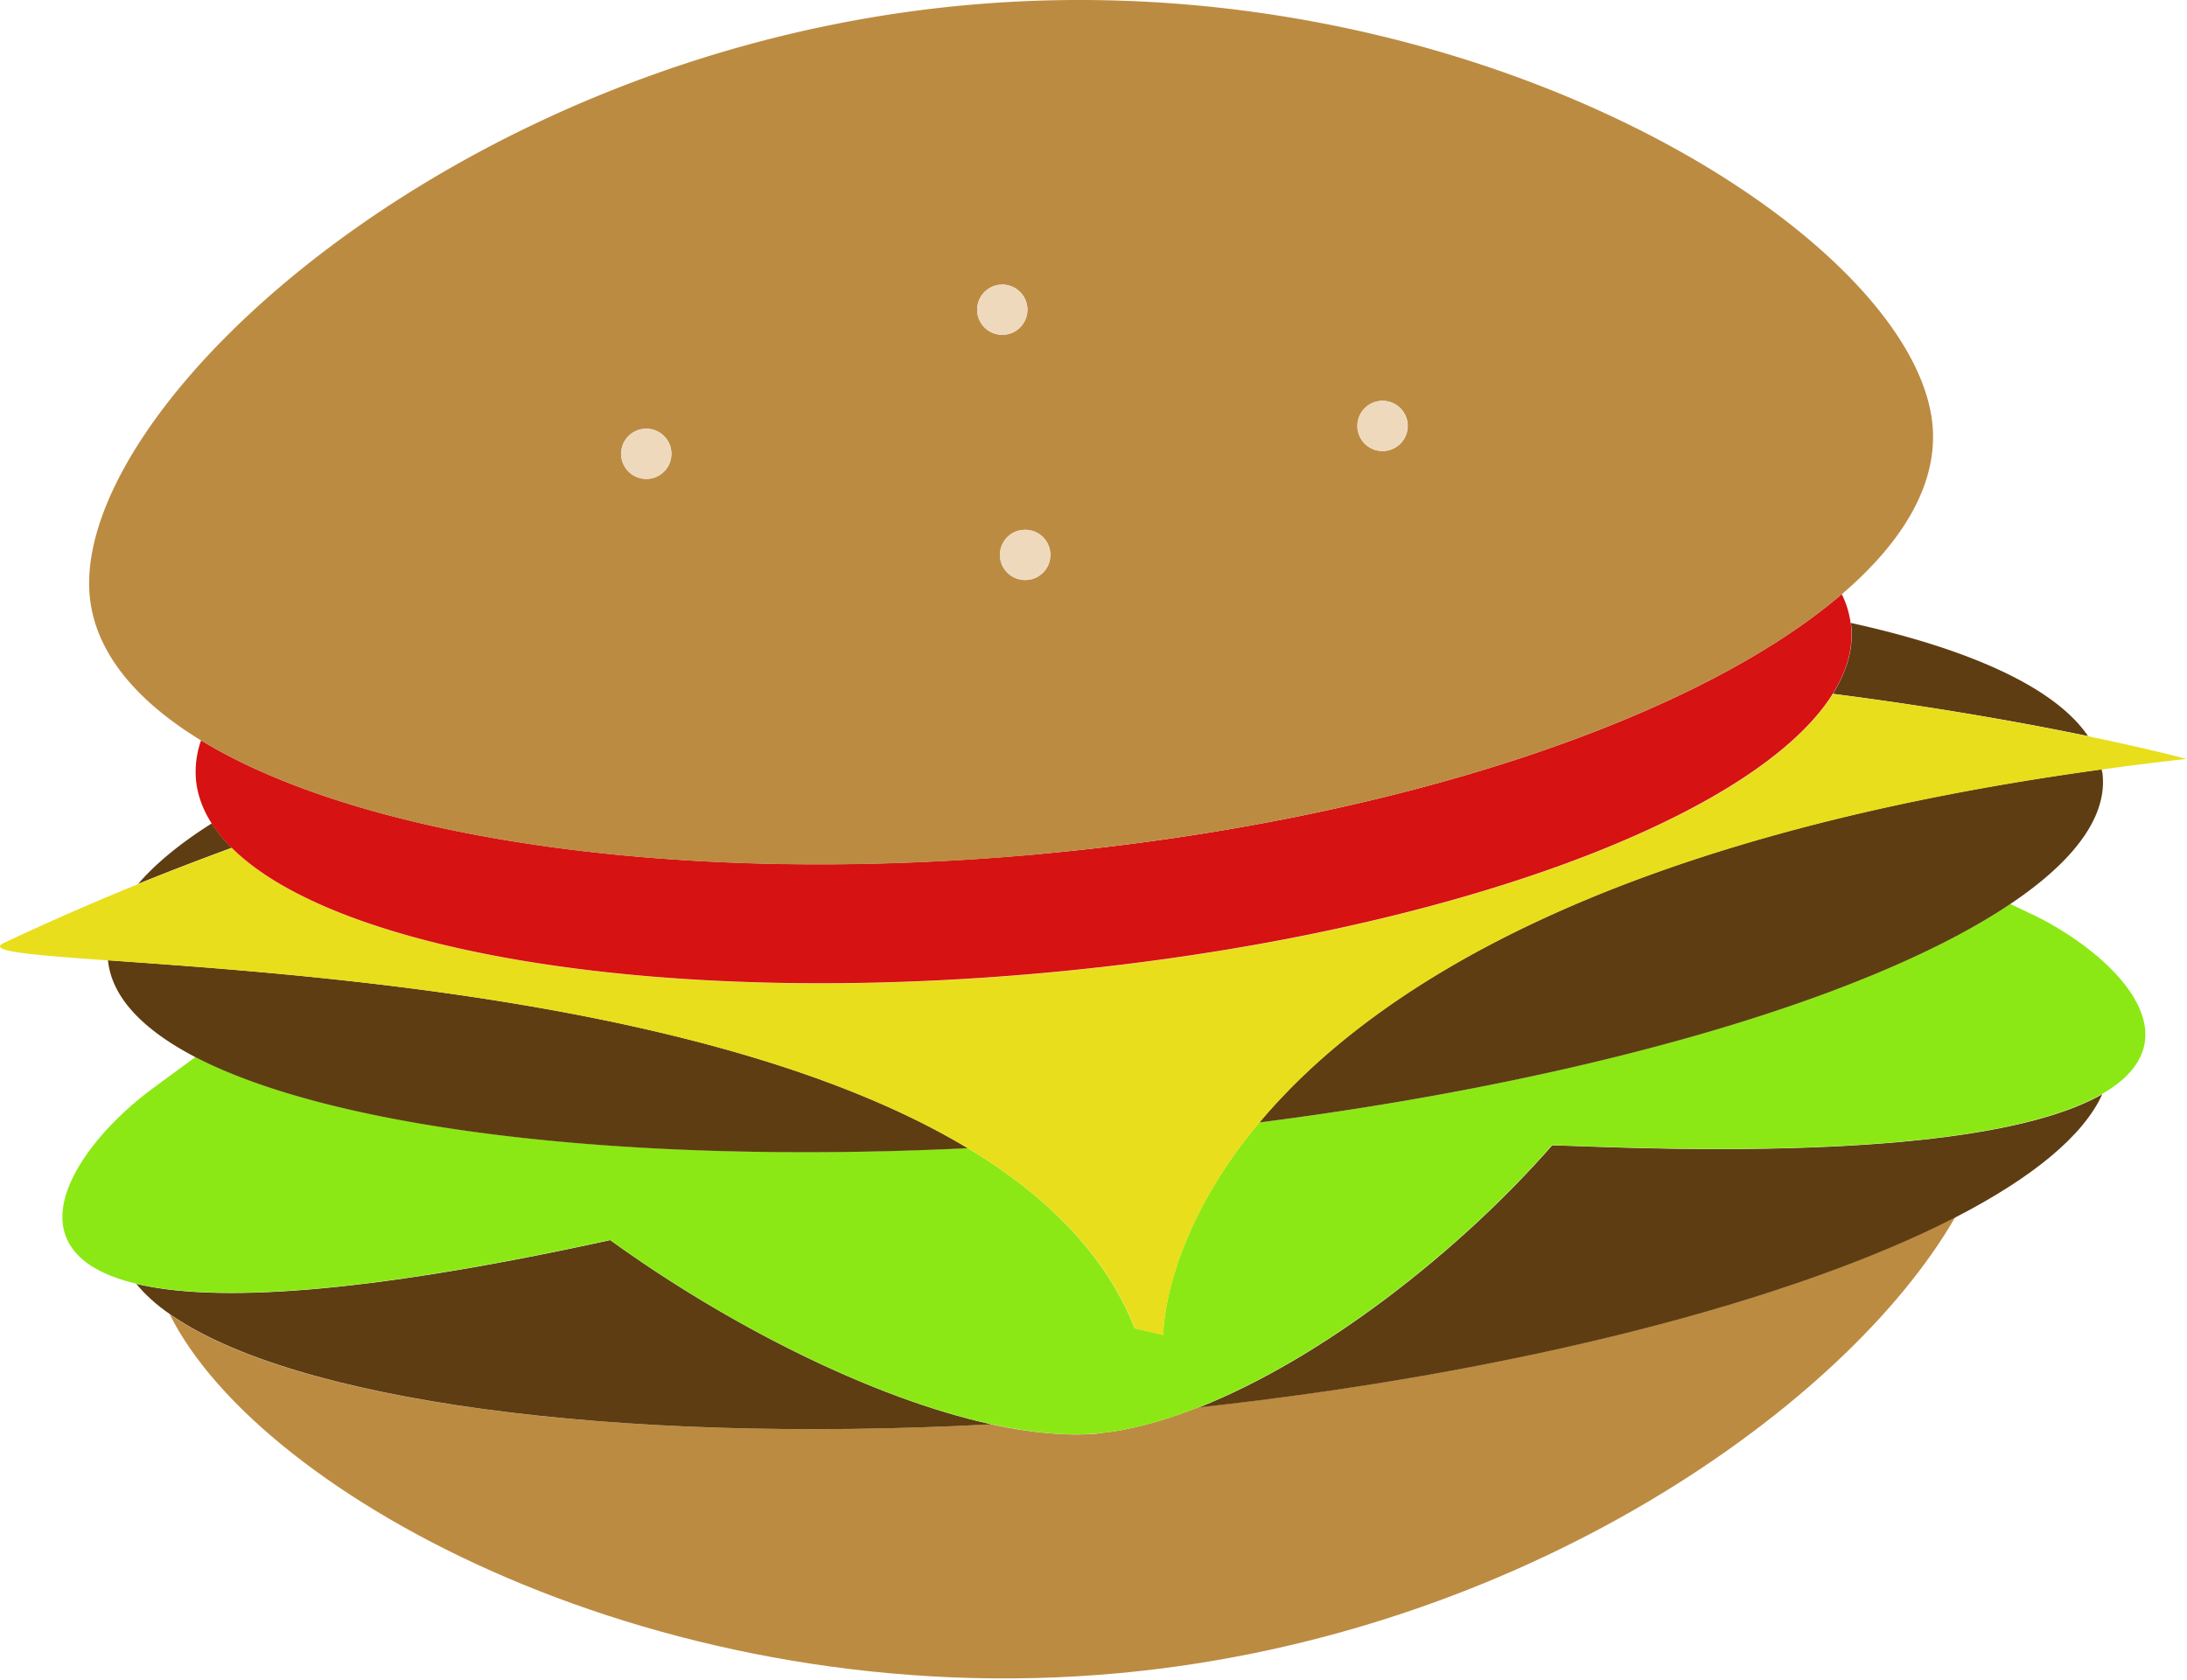
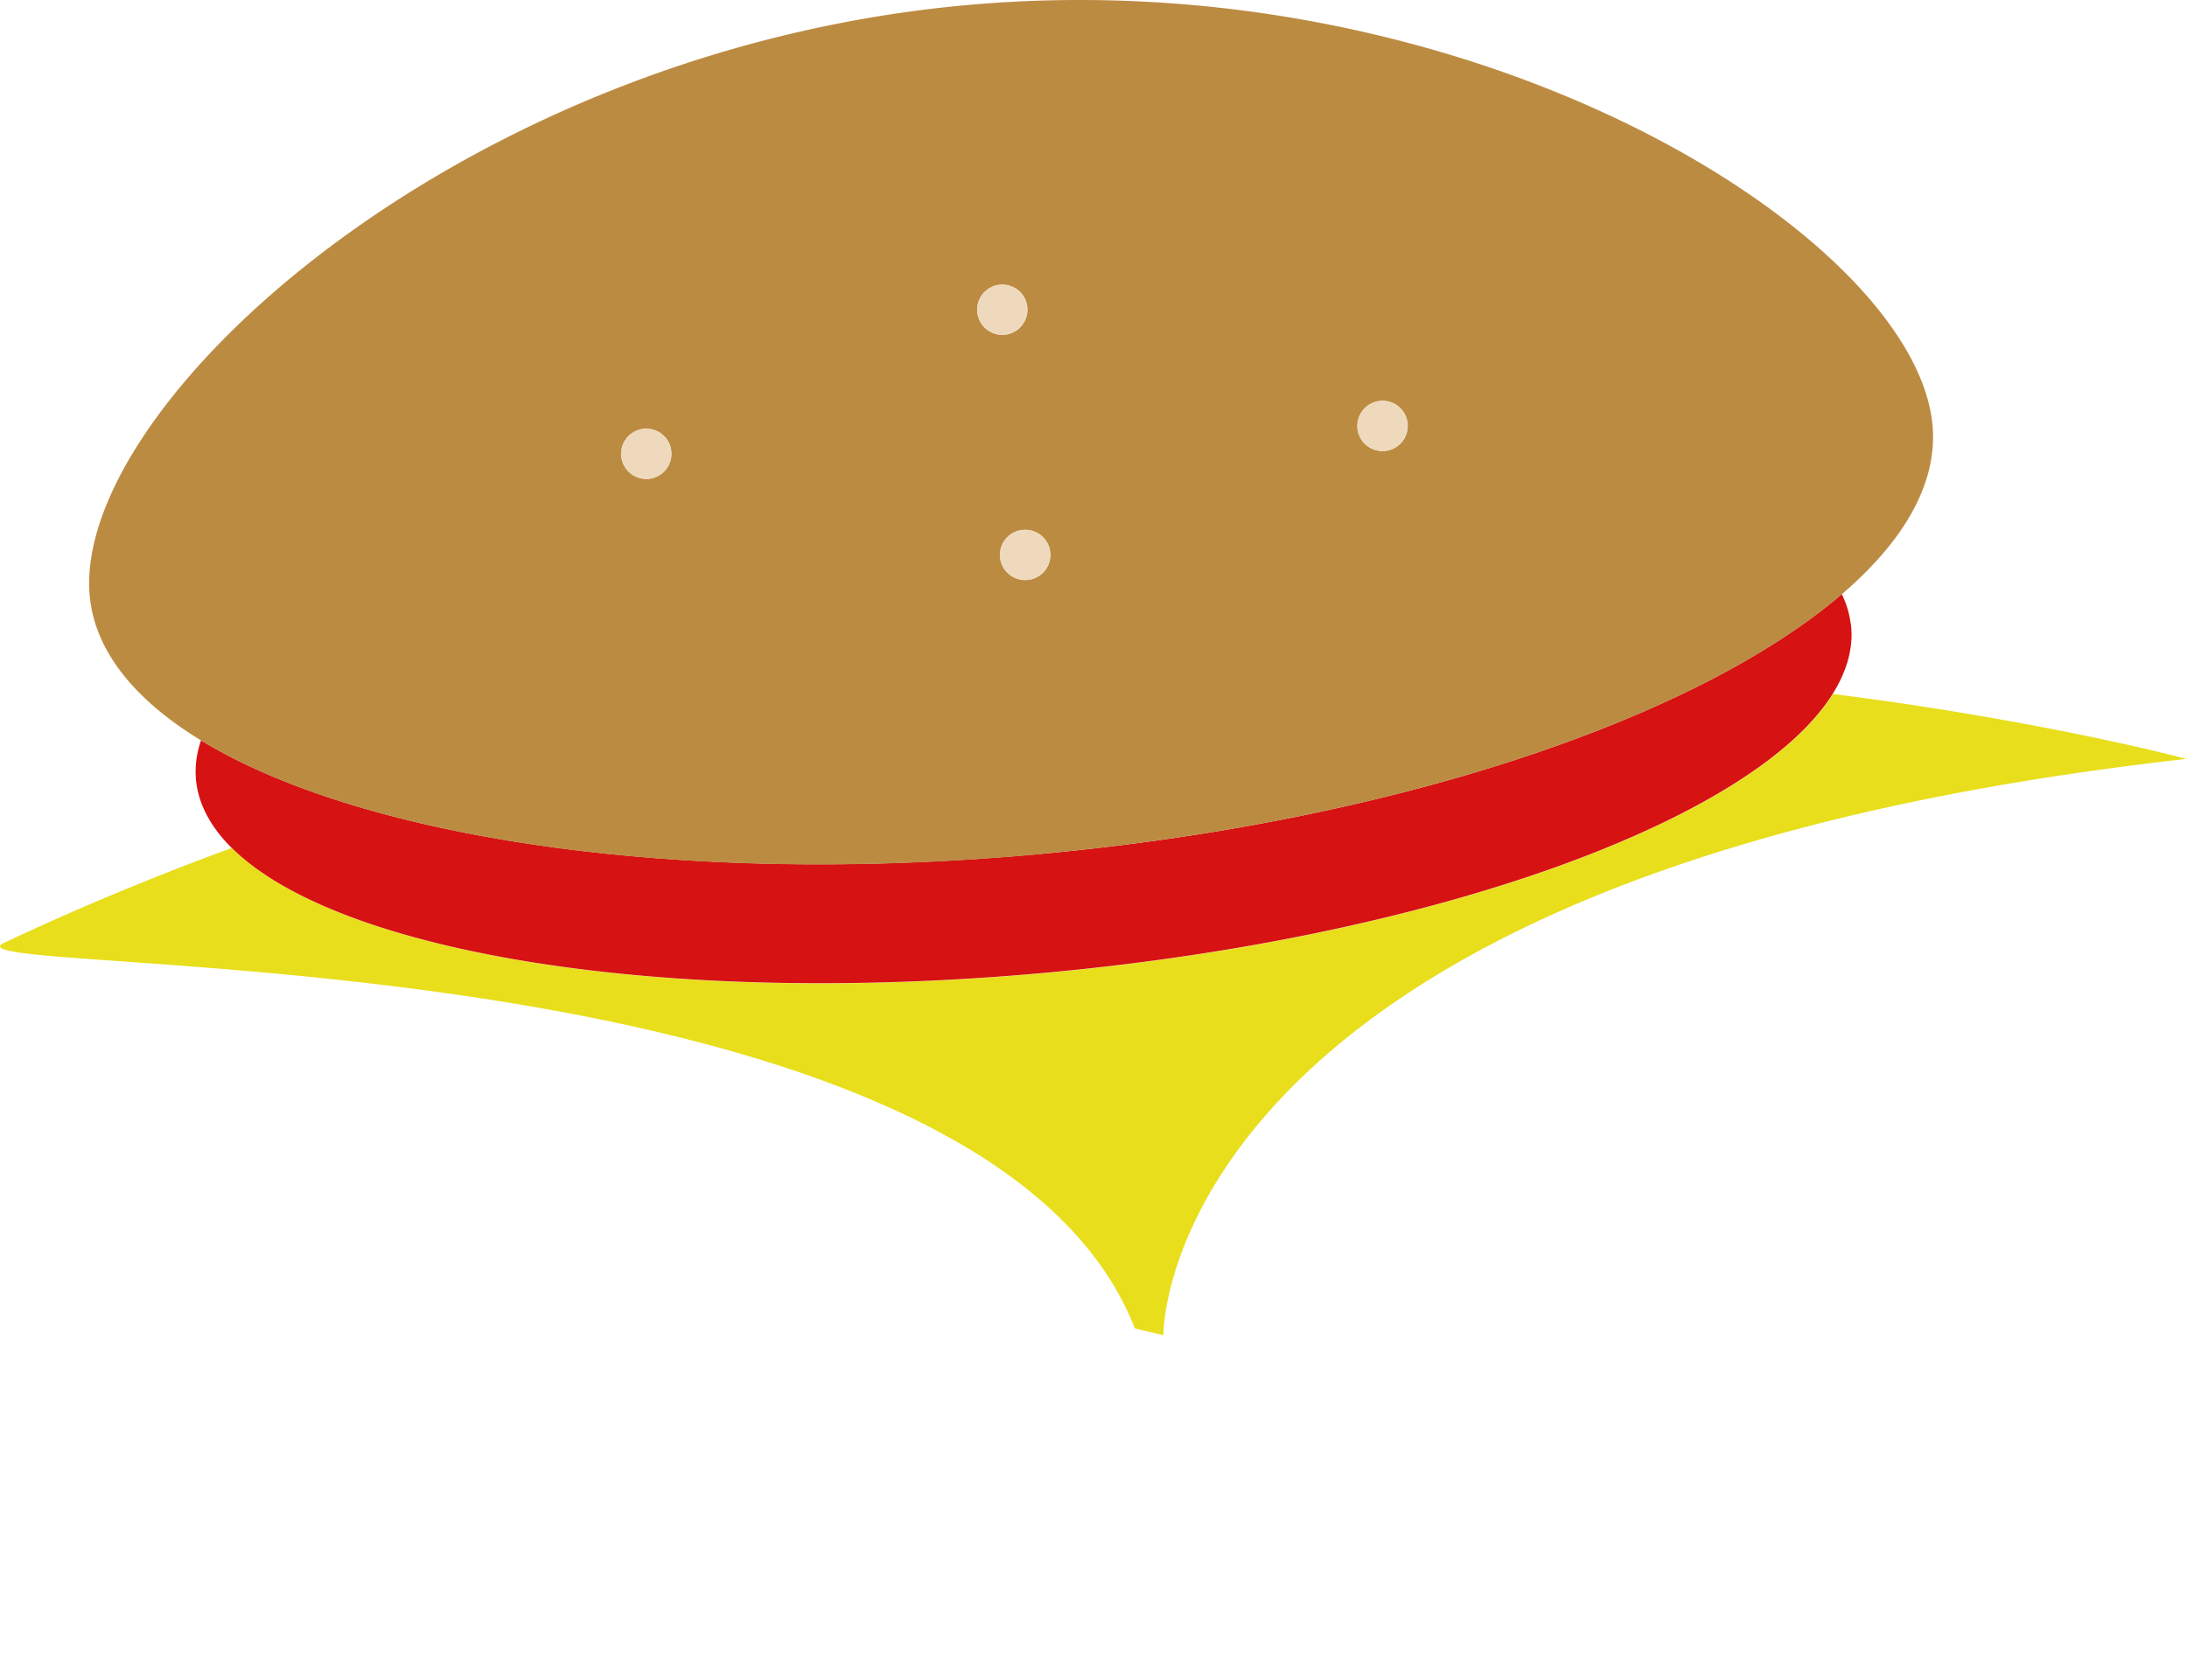
<svg xmlns="http://www.w3.org/2000/svg" width="95" height="73" fill="none">
-   <path d="M47.707 62.288c-1.371.125-2.954-.032-4.647-.4-16.568.876-30.345-1.039-35.69-4.783 3.942 7.926 21.427 17.431 41.254 15.594 17.532-1.626 31.607-11.63 36.309-19.815-7.038 3.627-18.981 6.746-32.868 8.262-1.529.602-3.002 1.009-4.366 1.134l.008.008z" fill="#BC8B42" />
-   <path d="M43.068 61.889c-5.22-1.141-11.536-4.37-16.56-8.004-10.964 2.407-17.265 2.697-20.588 1.9.377.46.862.906 1.466 1.32 5.345 3.737 19.114 5.66 35.69 4.784h-.008zM69.29 49.828c-.619-.023-1.246-.047-1.865-.062-4.06 4.643-10.023 9.286-15.345 11.388 13.88-1.516 25.831-4.643 32.869-8.262 3.323-1.712 5.548-3.533 6.371-5.346-2.86 1.641-9.35 2.728-22.022 2.282h-.008z" fill="#5E3D12" />
-   <path d="M88.217 39.706c-.306-.149-.596-.29-.894-.43-5.971 4.01-18.064 7.629-32.625 9.497-4.216 5.034-4.17 9.231-4.17 9.231l-1.238-.289c-1.277-3.236-3.879-5.8-7.257-7.832-14.937.719-27.523-.836-33.542-3.955-.588.43-1.191.875-1.818 1.336-3.315 2.423-6.583 7.121-.76 8.513 3.322.797 9.623.508 20.587-1.9 5.024 3.635 11.34 6.863 16.56 8.004 1.693.368 3.268.532 4.647.399 1.364-.125 2.837-.532 4.365-1.133 5.322-2.103 11.286-6.746 15.345-11.39.627.024 1.246.048 1.865.063 12.665.446 19.162-.64 22.022-2.282 4.28-2.454.424-6.16-3.087-7.84v.008z" fill="#8CE815" />
-   <path d="M9.204 35.774c-1.364.86-2.437 1.743-3.205 2.634 1.356-.555 2.711-1.07 4.067-1.571a6.316 6.316 0 01-.87-1.063h.008zM79.62 30.146c4.662.602 8.44 1.29 11.08 1.837-1.41-2.087-5.078-3.768-10.305-4.917 0 .047.024.094.024.149.094.977-.196 1.954-.8 2.931zM42.041 49.89c-10.596-6.378-28.793-7.55-37.351-8.168.157 1.603 1.505 3.017 3.8 4.213 6.027 3.12 18.606 4.675 33.543 3.956h.008zM54.706 48.773c14.56-1.868 26.653-5.48 32.625-9.497 2.727-1.83 4.185-3.744 4.005-5.605 0-.078-.032-.156-.047-.242-21.701 2.97-31.842 9.685-36.583 15.344z" fill="#5E3D12" />
  <path d="M42.041 49.89c3.378 2.033 5.988 4.589 7.257 7.833l1.238.289s-.055-4.205 4.17-9.231c4.741-5.66 14.89-12.366 36.583-15.344 1.19-.164 2.413-.32 3.683-.461 0 0-1.52-.415-4.271-.985a145.299 145.299 0 00-11.082-1.837C76.21 35.61 62.417 40.698 45.568 42.262c-16.591 1.54-30.886-.829-35.494-5.417a108.515 108.515 0 00-4.067 1.57c-1.952.79-3.895 1.642-5.839 2.557-.76.36 1.113.516 4.53.758 8.55.61 26.747 1.79 37.35 8.168l-.007-.007z" fill="#E8DE1C" />
  <path d="M10.066 36.837c4.608 4.588 18.903 6.957 35.494 5.417 16.857-1.563 30.642-6.652 34.052-12.108.603-.97.893-1.954.799-2.931 0-.047-.016-.094-.024-.149a3.987 3.987 0 00-.384-1.25c-6.254 5.37-19.302 9.848-34.702 11.279-15.674 1.454-29.545-.649-36.567-4.925a4.073 4.073 0 00-.22 1.72c.063.657.298 1.29.682 1.892.235.367.525.719.87 1.063v-.008z" fill="#D61212" />
  <path d="M45.31 37.095c15.391-1.43 28.447-5.91 34.701-11.28 2.728-2.337 4.162-4.846 3.934-7.347C83.178 10.23 63.977-1.824 41.877.232 19.776 2.28 3.13 17.663 3.898 25.902c.228 2.4 1.96 4.518 4.844 6.276 7.022 4.276 20.893 6.379 36.567 4.925v-.008zm.313-13.085a1.09 1.09 0 01-.988 1.188 1.091 1.091 0 11-.204-2.173 1.091 1.091 0 011.192.985zm14.334-6.59a1.091 1.091 0 11.203 2.174 1.091 1.091 0 11-.203-2.173zm-16.52-5.049a1.091 1.091 0 11.203 2.173 1.091 1.091 0 11-.204-2.173zm-15.463 6.261a1.091 1.091 0 11.203 2.173 1.091 1.091 0 11-.203-2.173z" fill="#BC8B42" />
  <path d="M28.17 20.805a1.091 1.091 0 10-.204-2.173 1.091 1.091 0 10.204 2.173zM43.64 14.544a1.091 1.091 0 10-.204-2.173 1.091 1.091 0 10.204 2.173zM58.961 18.609c.055.602.588 1.04 1.191.985a1.091 1.091 0 10-.204-2.173 1.09 1.09 0 00-.987 1.188zM43.436 24.213c.055.602.588 1.04 1.191.985a1.091 1.091 0 10-.204-2.173 1.09 1.09 0 00-.987 1.188z" fill="#EFD9BD" />
</svg>